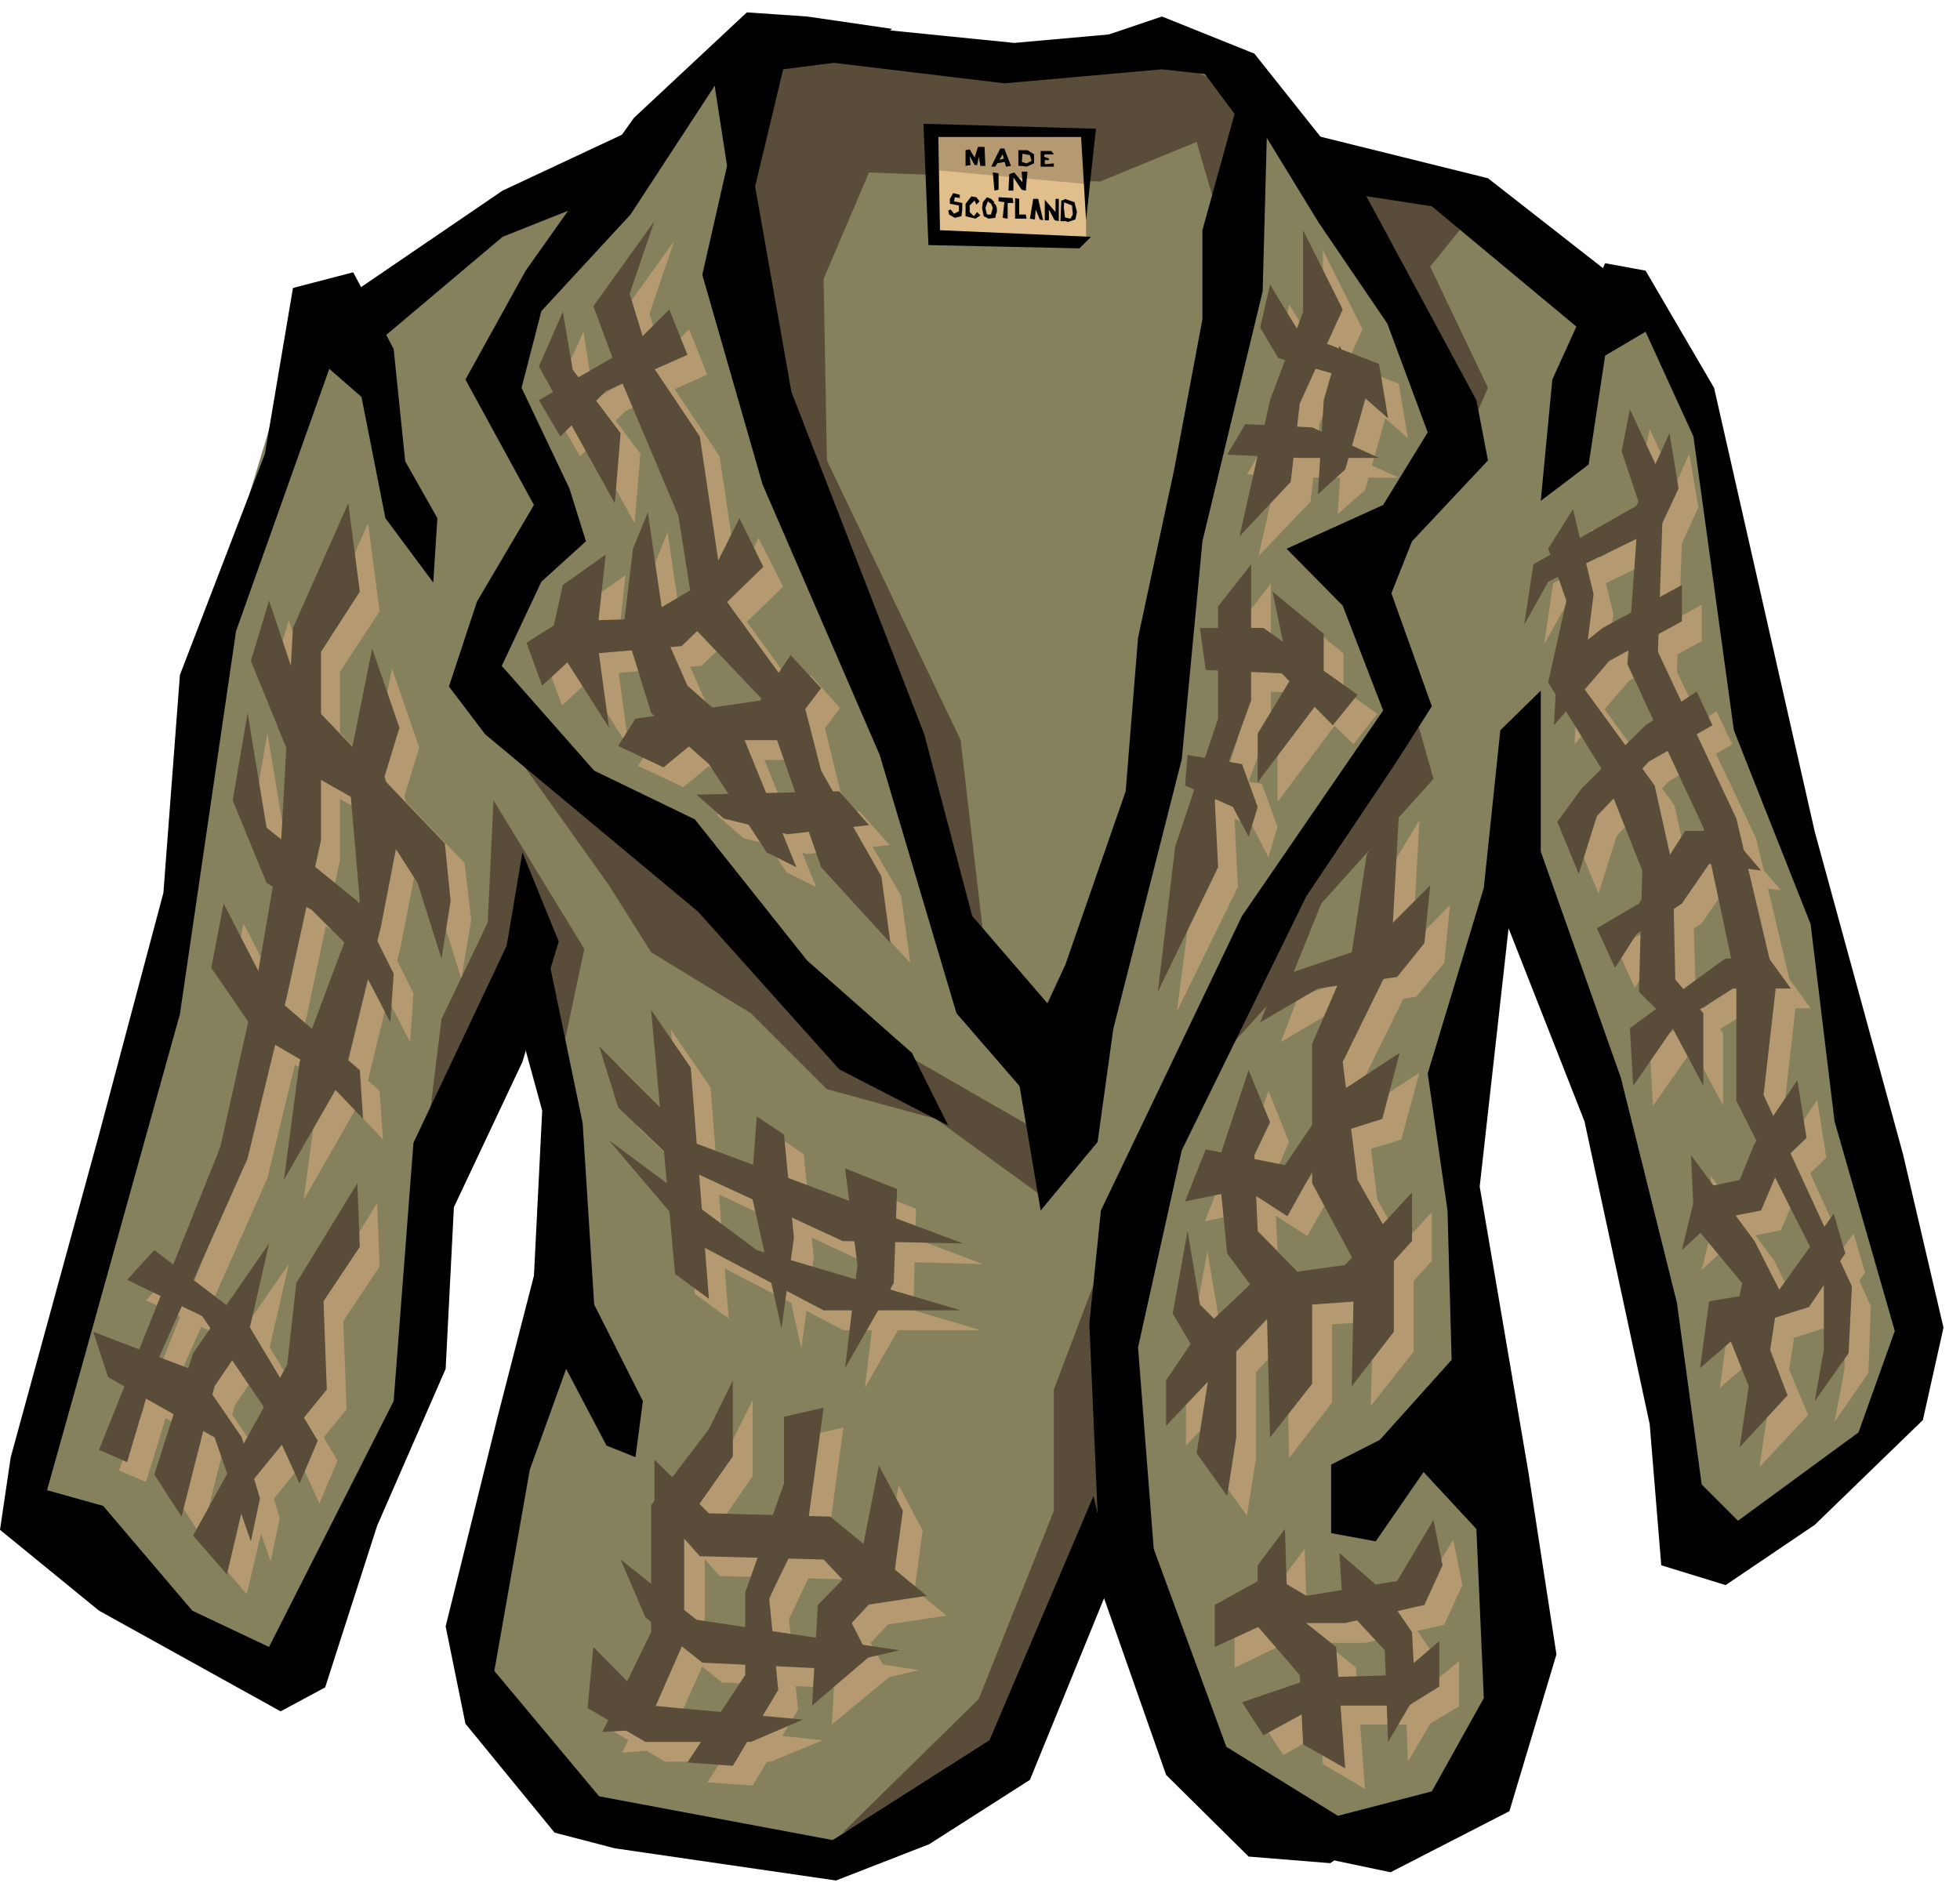
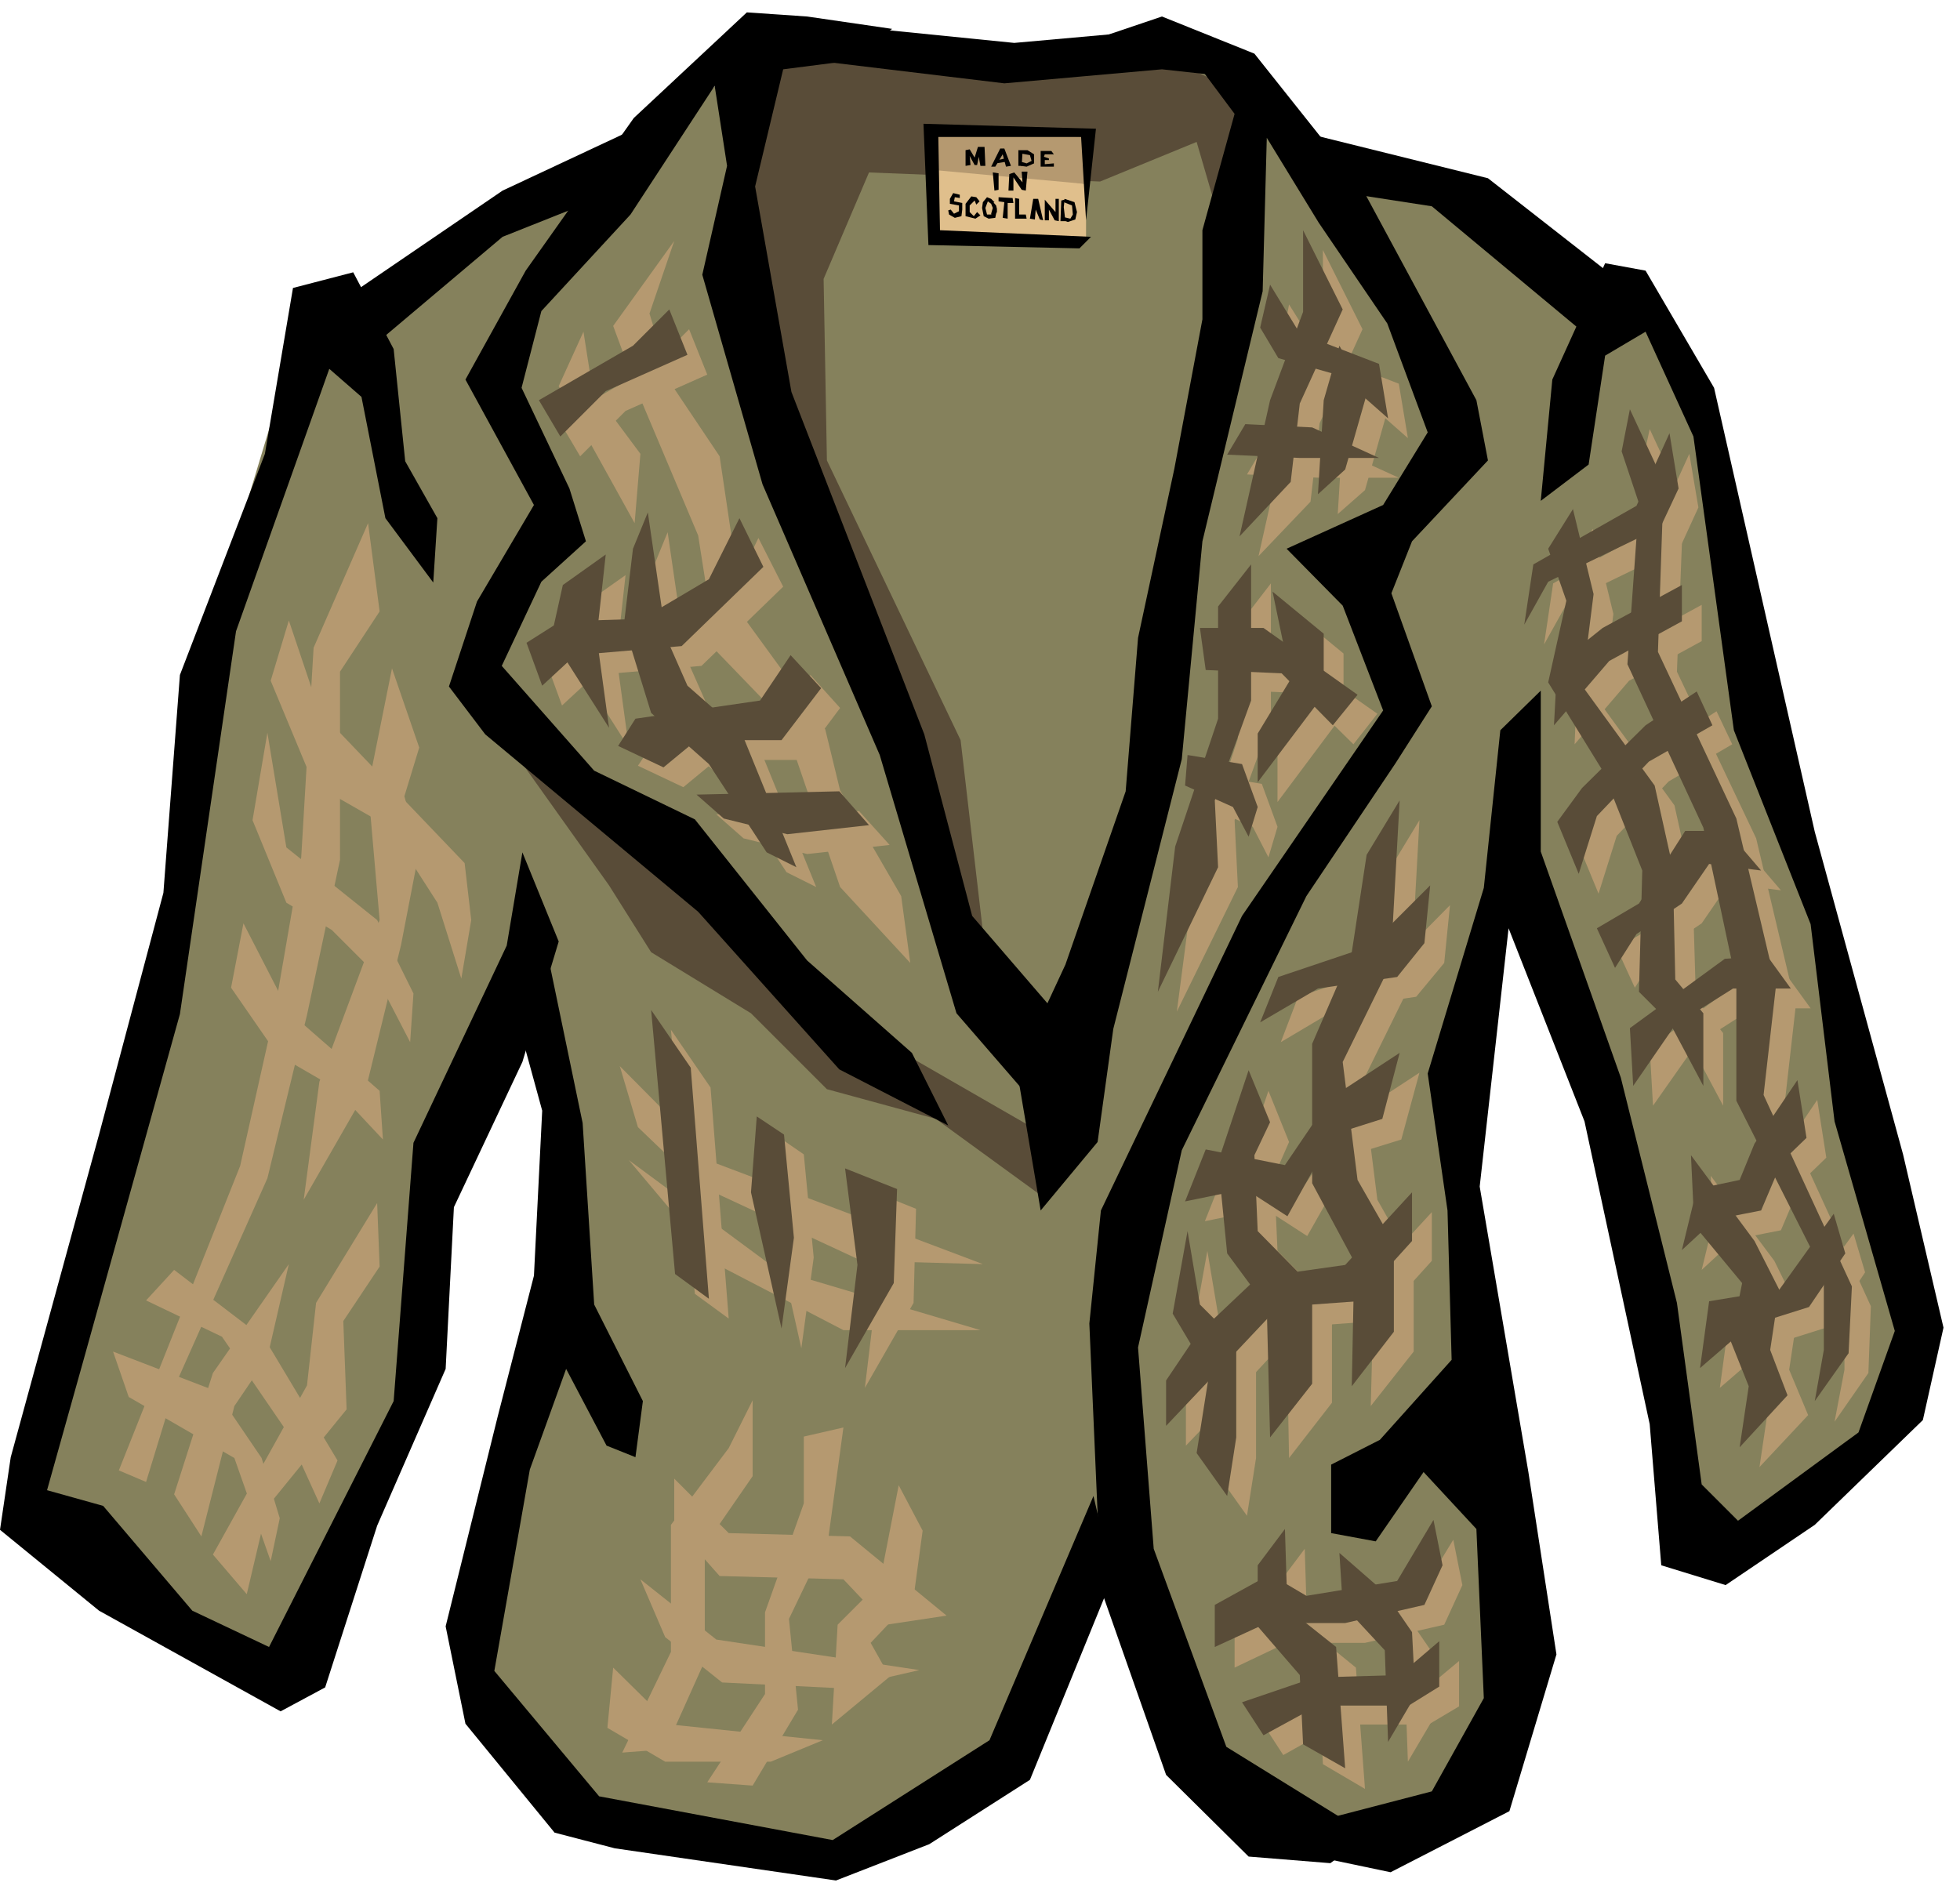
<svg xmlns="http://www.w3.org/2000/svg" fill-rule="evenodd" height="364.198" preserveAspectRatio="none" stroke-linecap="round" viewBox="0 0 2375 2299" width="376.238">
  <style>.pen1{stroke:none}.brush2{fill:#b59970}.brush3{fill:#594c38}.brush4{fill:#000}</style>
  <path class="pen1" style="fill:#85815c" d="M892 80 760 205 359 411 238 812l-48 445-158 570 221 169 110 41 143-360 26-287 121-199 26 331-92 412-15 99 81 88 37 63 213 74 139-4 162-99 136-331 103 294 150 103 129-4 77-103 55-177-62-323-11-254 40-324 173 453 62 372h55l184-133 30-114-59-338-221-821-62-103-228-128-140-11-143-136-77-19-272 4-165-15-66 33z" />
  <path class="pen1 brush2" d="m813 1248 29 320 41 30-22-280-48-70zm129 129-8 92 37 165 15-110-12-125-32-22zm106 63 15 117-15 125 59-103 3-114-62-25z" />
  <path class="pen1 brush2" d="m751 1292 117 118 323 122-147-4-198-92-73-70-22-74zm11 114 180 133 246 73h-166l-154-80-106-126zm121 349-70 93v154l-59 122 52-4 48-107v-140l58-84v-92l-29 58zm91-14v81l-47 132v99l-70 107 55 4 55-92-11-110 48-100 18-132-48 11zm115 59-23 118-51 51-7 121 70-58-23-41 52-55 11-81-29-55z" />
  <path class="pen1 brush2" d="m817 1792 66 66 147 4 117 96-73 11-52-55-150-4-55-62v-56zm-41 122 92 73 246 37-96 22-143-7-69-55-30-70zm-33 107 70 69 184 19-63 26H806l-70-41 7-73zM446 634l-66 151-15 254-33 191-41 183-147 369 33 14 37-121 110-247 48-198 40-188V814l48-73-14-107zm29 176-29 144 14 161-73 196-19 143 74-129 44-180 22-114-18-66 18-59-33-96zm-125 722-92 132-47 147 33 51 40-158 40-59 26-113zm107-74-74 121-11 100-114 205 41 48 25-106 96-118-4-107 44-66-3-77z" />
  <path class="pen1 brush2" d="m350 752 37 110 176 184 8 69-12 71-29-92-59-92-91-52-52-125 22-73zm-26 136 23 139 110 88 44 89-4 59-44-85-51-51-55-33-41-100 18-106zm-29 231 55 107 110 96 4 59-59-63-69-40-56-81 15-78zm-84 420 110 84 88 147-22 52-40-88-78-114-92-44 34-37zm-74 99 125 48 55 81 22 73-11 52-44-125-128-74-19-55zM817 292l-74 103 30 81 73 173 22 140 81 84 69 202 85 92-11-81-74-128-18-74-99-136-29-195-59-88-26-85 30-88zM707 402l-30 66 92 166 7-84-58-78-11-70z" />
  <path class="pen1 brush2" d="m791 689-11 92 33 107 70 62 70 107 36 18-66-162-66-58-26-59-22-151-18 44zm-84 44-15 63 70 110-15-110 11-99-51 36zm896-430v99l-41 107-37 165 63-66 11-95 52-114-48-96zm44 140-19 66-7 114 33-29 26-92-33-59zm-147 316v136l-51 155-23 176 74-151-4-81 44-121V707l-40 52zm66-18 22 106-40 66v59l80-107v-73l-62-51zm114 319-19 118-47 111v169l51 95-4 151 52-66v-106l-44-78-18-143 58-118 11-199-40 66zm-143 262-37 110 11 110 48 66 3 159 52-67v-117l-66-67-4-91 18-41-25-62zm-74 194-18 100 44 74-15 95 37 52 11-70v-118l-44-44-15-89zm85 405v74l51 58 4 85 51 30-11-147-59-48-3-96-33 44zm99-15 4 63 51 55 4 111 33-56-4-77-33-48-55-48zm352-1386 41 88-8 206 96 202 48 203-15 132 106 232-3 81-41 59 12-63v-92l-107-210v-143l-40-188-92-198 15-195-23-63 11-51zm-69 121 25 103-14 111 88 121 22 99 4 136 33 41v88l-41-77-36-37 3-147-47-121-67-107 23-99-23-63 30-48zm143 784 77 103 29 59-11 73 23 55-59 63 11-74-22-55 14-70-58-70-4-84z" />
  <path class="pen1 brush2" d="m919 652-36 74-81 47-99 4-41 26 19 52 40-37 129-11 99-96-30-59zm63 166-37 55-150 22-22 33 55 26 40-33h103l47-63-36-40zM835 399l-44 44-114 66 26 44 55-55 99-44-22-55zm206 584-173 4 33 29 77 19 100-11-37-41zm437-198h77l114 80-29 37-63-62-92-4-7-51zm-15 154 66 11 19 52-11 37-19-37-58-26 3-37zm99-570 37 59 96 37 11 66-59-52-74-22-21-36 10-52zm-29 169 81 4 81 37h-96l-88-4 22-37zm224 559-73 74-111 37-21 55 69-41 95-14 34-41 7-70zm-37 203-84 55-55 81-96-19-25 63 73-15 51 33 56-99 58-18 22-81zm15 169-81 88-106 15-74 70-37 55v55l70-73 66-71 96-7 66-73v-59zm26 397-45 74-109 18-45-26-66 37v52l63-30h95l96-22 22-48-11-55zm7 147-48 40-103 4-88 30 26 40 66-37h110l37-22v-55zm279-1463-40 88-125 69-11 74 29-52 136-66 22-48-11-65zm15 183-95 52-56 44-3 73 66-77 88-48v-44zm18 129-62 40-77 78-30 40 26 63 22-70 63-66 77-45-19-40zm37 169h-51l-55 88-52 30 22 48 26-41 55-37 33-48 63 8-41-48zm48 151-52 4-114 84 4 70 52-74 69-44h70l-29-40zm37 151-52 77-18 44-52 11-18 74 40-37 56-11 25-59 30-29-11-70zm44 162-67 92-84 14-11 81 59-51 73-23 44-66-14-47z" />
  <path class="pen1 brush3" d="m789 1224 29 320 41 30-22-280-48-70zm128 129-7 92 37 165 15-110-12-125-33-22zm107 63 15 117-15 125 59-103 4-114-63-25z" />
-   <path class="pen1 brush3" d="m726 1268 118 118 323 121-146-3-199-92-73-70-23-74zm12 114 179 133 247 73H998l-154-81-106-125zm121 350-70 92v154l-59 121 52-3 47-107v-140l59-84v-92l-29 59zm91-15v81l-47 132v100l-70 106 55 4 55-92-11-111 48-99 18-132-48 11zm115 59-23 117-51 52-7 122 69-59-21-41 51-55 11-81-29-55z" />
-   <path class="pen1 brush3" d="m793 1769 66 65 147 4 117 96-73 11-52-55-150-4-55-62v-55zm-41 121 92 73 246 37-95 22-144-7-69-55-30-70zm-33 106 70 71 184 17-63 27H782l-70-41 7-74zM422 610l-67 151-14 253-33 192-41 184-147 367 34 15 36-121 110-247 48-198 41-188V790l47-73-14-107zm29 176-29 144 14 162-73 195-19 143 74-129 44-180 22-114-18-66 18-59-33-96zm-125 721-92 133-47 147 33 51 40-158 40-59 26-114zm107-73-74 121-11 99-114 207 41 47 25-106 96-118-4-107 44-66-3-77z" />
-   <path class="pen1 brush3" d="m326 728 37 110 176 184 7 70-11 70-29-92-59-92-92-52-51-125 22-73zm-26 136 23 139 110 89 44 88-4 59-44-85-51-51-55-33-41-100 18-106zm-29 231 55 107 110 95 4 59-59-62-70-41-55-80 15-78zm-84 420 110 84 88 147-22 52-40-88-78-115-91-44 33-36zm-74 99 125 48 55 80 22 74-11 52-44-126-129-73-18-55zM793 268l-74 103 30 81 73 173 22 139 81 85 70 202 84 92-11-81-73-128-19-74-99-136-29-195-59-88-26-85 30-88zM682 378l-29 66 92 166 7-85-58-77-12-70z" />
  <path class="pen1 brush3" d="m767 665-11 92 33 107 70 62 70 107 36 18-66-162-66-58-26-59-22-151-18 44zm-85 44-14 63 70 110-15-110 11-100-52 37zm897-430v99l-40 107-37 165 62-66 11-95 52-114-48-96zm44 140-19 66-7 114 33-30 26-91-33-59zm-147 316v136l-52 155-21 176 73-151-4-81 44-121V684l-40 51zm66-18 22 106-40 66v59l80-106v-74l-62-51zm114 319-18 118-48 111v169l51 95-3 151 51-66v-107l-44-77-18-143 58-118 11-199-40 66zm-143 261-37 111 11 111 48 65 4 158 51-65v-118l-66-67-4-92 19-40-26-63zm-74 195-18 100 44 74-15 95 37 52 11-71v-117l-44-44-15-89zm85 405v74l51 59 4 84 51 29-11-147-59-47-3-96-33 44zm99-15 4 63 51 55 4 111 33-56-4-77-33-48-55-48zm352-1386 41 88-7 206 95 202 48 203-15 132 107 232-4 81-41 58 11-62v-92l-106-210v-143l-40-188-92-198 14-195-21-63 10-51zm-69 121 25 103-14 111 88 121 22 99 3 136 34 41v88l-41-77-37-37 4-147-48-121-66-107 22-99-22-63 30-48zm143 783 77 104 30 59-11 73 21 55-58 63 11-74-22-55 14-70-58-70-4-85z" />
  <path class="pen1 brush3" d="m896 628-37 74-81 48-99 3-41 26 19 52 40-37 129-11 99-96-29-59zm62 166-37 55-151 22-21 33 55 26 40-33h103l48-63-37-40zM811 375l-44 44-114 66 26 44 55-55 99-44-22-55zm206 584-173 4 33 29 77 19 99-11-36-41zm437-198h77l114 81-30 37-62-63-92-4-7-51zm-15 154 66 11 19 52-11 36-19-36-58-26 3-37zm100-570 36 59 96 37 11 66-59-52-74-21-22-37 12-52zm-30 169 81 4 81 37h-96l-88-4 22-37zm224 559-74 74-110 37-22 55 70-41 96-14 33-41 7-70zm-37 203-84 55-55 81-96-19-25 63 73-15 51 33 55-99 60-19 21-80zm15 169-81 88-106 15-74 70-37 55v55l70-74 66-70 96-7 66-73v-59zm26 397-44 74-110 18-44-26-67 37v51l63-29h95l96-22 22-48-11-55zm7 147-48 41-103 3-88 30 26 40 66-36h110l37-23v-55zm279-1464-40 88-125 71-11 73 29-52 136-66 22-47-11-67zm15 184-96 52-55 44-4 74 67-78 88-48v-44zm18 129-62 41-77 76-30 41 26 63 22-70 63-66 77-44-19-41zm37 169h-51l-56 88-51 30 22 48 26-41 55-37 33-48 63 8-41-48zm48 151-51 4-115 84 4 70 51-74 70-44h70l-29-40zm37 151-52 77-18 44-52 11-18 74 40-37 56-11 25-59 30-29-11-70zm44 162-66 92-85 14-11 81 59-51 73-23 44-65-14-48zM602 882l136 191 51 81 121 74 92 92 132 36 136 99-11-84-172-99-305-261-180-129zm562 15-162-339-4-220 55-129 280 11 117-48 30 103 33-158-110-52-272 12-214-19-29 239 59 239 150 427 103 243-36-309z" />
-   <path class="pen1 brush3" d="m1421 1345 143-158 37-92 136-151-26-92-176 280-114 213zm-77 162-67 177v147l-91 228-165 162 191-89 132-283v-342zM598 970l110 180-29 137-63-81-106 231 25-202 56-117 7-148zm1165-408 40-92-70-147 51-63-165-62 81 195 63 169z" />
  <path class="pen1 brush4" d="m978 20-73-5-137 128-131 185-73 132 83 152-69 117-34 103 44 58 258 215 171 191 132 68-44-88-127-112-136-171-122-59-112-127 48-102 54-49-20-64-58-122 24-93 108-117 102-156 15 97-30 132 73 254 142 328 93 313 97 112 15-122-93-108-58-220-161-415-44-249 34-142 78-10 54-39-103-15z" />
  <path class="pen1 brush4" d="m767 157-158 74-173 118 26 62 147-124 103-41 55-89z" />
  <path class="pen1 brush4" d="m355 349 73-19 49 93 14 136 39 69-5 78-58-78-29-147-39-34-113 318-68 464-117 420-44 157 68 19 108 127 93 44 151-298 24-313 113-239 19-113 44 108-44 146-83 176-10 196-83 190-63 196-54 29-220-122-120-98 13-88 107-391 78-293 20-264 103-268 34-201z" />
  <path class="pen1 brush4" d="m647 1077 59 284 14 220 59 117-9 68-35-14-49-93-44 122-43 244 127 152 283 53 190-121 126-296 23 99-100 245-122 78-113 44-268-39-73-19-108-132-24-118 63-254 44-171 10-200-43-157 33-112z" />
  <path class="pen1 brush4" d="m1334 45 74-25 112 45 132 166 137 254 14 73-92 98-25 63 49 137-44 69-108 161-151 308-53 239 19 244 88 240 173 107-47 34-99-8-100-99-79-225-14-322 14-137 171-357 171-249-49-127-68-69 117-53 54-88-49-132-83-122-63-103-5 186-73 303-25 264-83 327-19 137-69 83-29-171 59-127 73-210 15-186 44-205 34-181V279l39-141-44-59-118-34z" />
  <path class="pen1 brush4" d="m1553 154 250 62 165 129-48 59-185-154-123-19-59-77z" />
  <path class="pen1 brush4" d="m1867 607 14-147 64-141 49 9 83 142 122 538 107 391 49 210-25 112-131 127-108 73-78-24-14-171-79-367-92-234-35 313 59 346 34 221-57 190-144 74-143-30 70-36 123-32 63-113-9-205-64-69-58 84-54-10v-83l59-30 87-97-5-181-24-166 68-225 20-191 49-48v195l97 274 68 273 30 220 44 44 146-107 44-123-73-254-29-239-93-235-49-356-58-127-49 29-20 132-58 44zM1070 36l159 16 179-16 82 57-82-9-191 17-241-29 94-36z" />
  <path class="pen1" style="fill:#e0bf8c" d="m1135 198 4 85 177 4v-64l-181-25z" />
  <path class="pen1 brush2" d="M1131 206v-48l189 8-4 57-185-17z" />
  <path class="pen1 brush4" d="m1119 150 6 147 183 4 14-14-183-8-2-113h173l6 101 12-111-209-6z" />
  <path class="pen1 brush4" d="M1170 182v19l6-1-1-11 6 11h3l2-10 2 11h6l-1-23h-8l-4 13-6-10-5 1zm42-2-11 22h5l9-15 4 15 6-1-8-21h-5z" />
  <path class="pen1 brush4" d="m1209 194 9-2 1 4-12 2 2-4zm25-12v19h4l1-16-5-3z" />
  <path class="pen1 brush4" d="M1234 182h11l8 5v11l-9 4-7-1v-5l7 2 6-3-2-7-11-2-3-4zm27 1v19h16v-4l-11 1v-5h5v-2l-6-2 1-3h11l-3-4h-13zm-58 26 2 22 5-1v-20l-7-1zm20 2-1 20h6v-16l10 15 5 1 2-23h-7l1 13-10-12-6 2zm419 484-4-5-7-1-7 10v15l13 3 6-4-4-5-5 6-6-5 1-9 6-6 3 5 4-4zm-479-459-8-2-4 7v6l11 2v7l-6 3-4-5-3 1 1 5 7 4 8-2 1-8v-8l-10-2 1-5 6 1v-4zm24 8-4-5-6-1-7 9v15l12 3 6-4-4-4-4 5-5-5v-8l6-6 2 5 4-4zm14-3-5-2-5 6-1 7 2 10 6 3 8-1 1-5-3-4-3 5h-5l-2-8 3-8 4 3 4-2-4-4z" />
  <path class="pen1 brush4" d="m1201 242 6 7 1 4v4l-3 5-4-3 2-7-2-5v-5zm9-3v5l7 1-2 19 6 1v-19h7l-1-6-17-1zm20 1v25h14l-1-5h-8v-19l-5-1zm22 1-4 24 6 1 1-12 5 12 4 1-6-26h-6zm14 1v25h5v-13l7 13 5 1v-27h-4v16l-13-15zm20 1-1 25h6l-2-17 1-9-4 1z" />
  <path class="pen1 brush4" d="m1290 241 12 4 3 12-2 9-9 3-6-2v-4l9 2 3-5-1-11-10-4 1-4z" />
</svg>